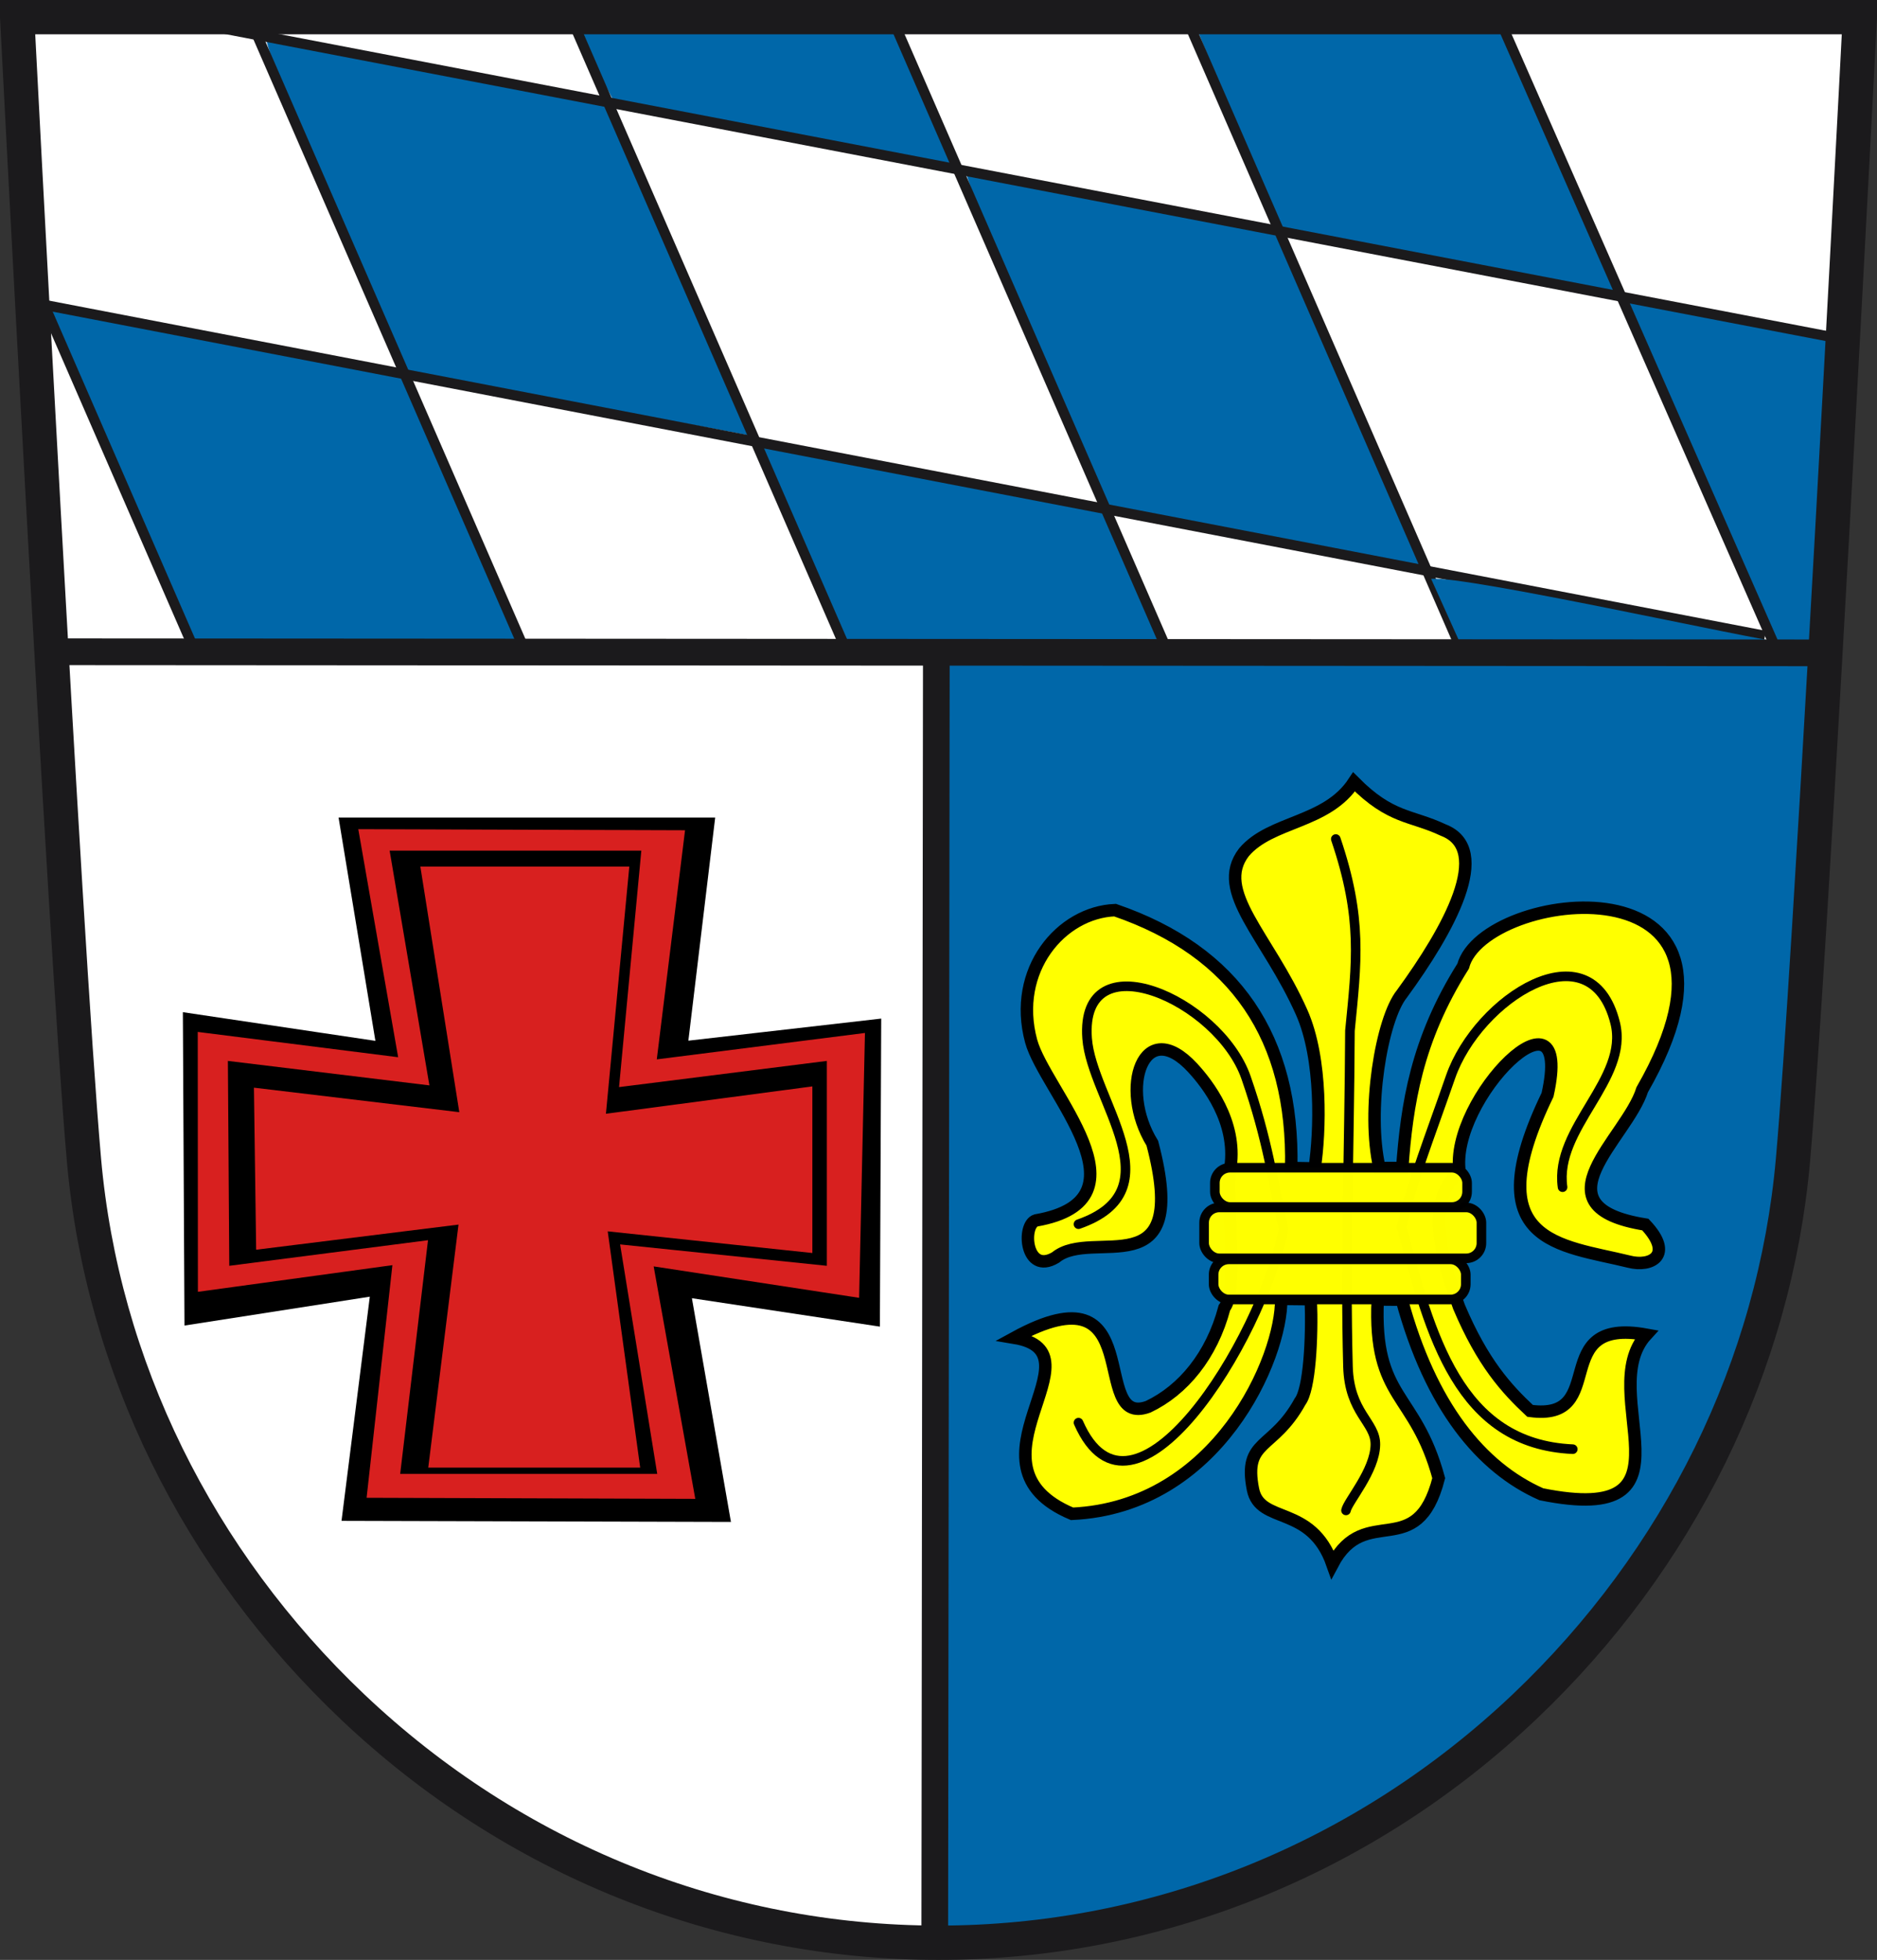
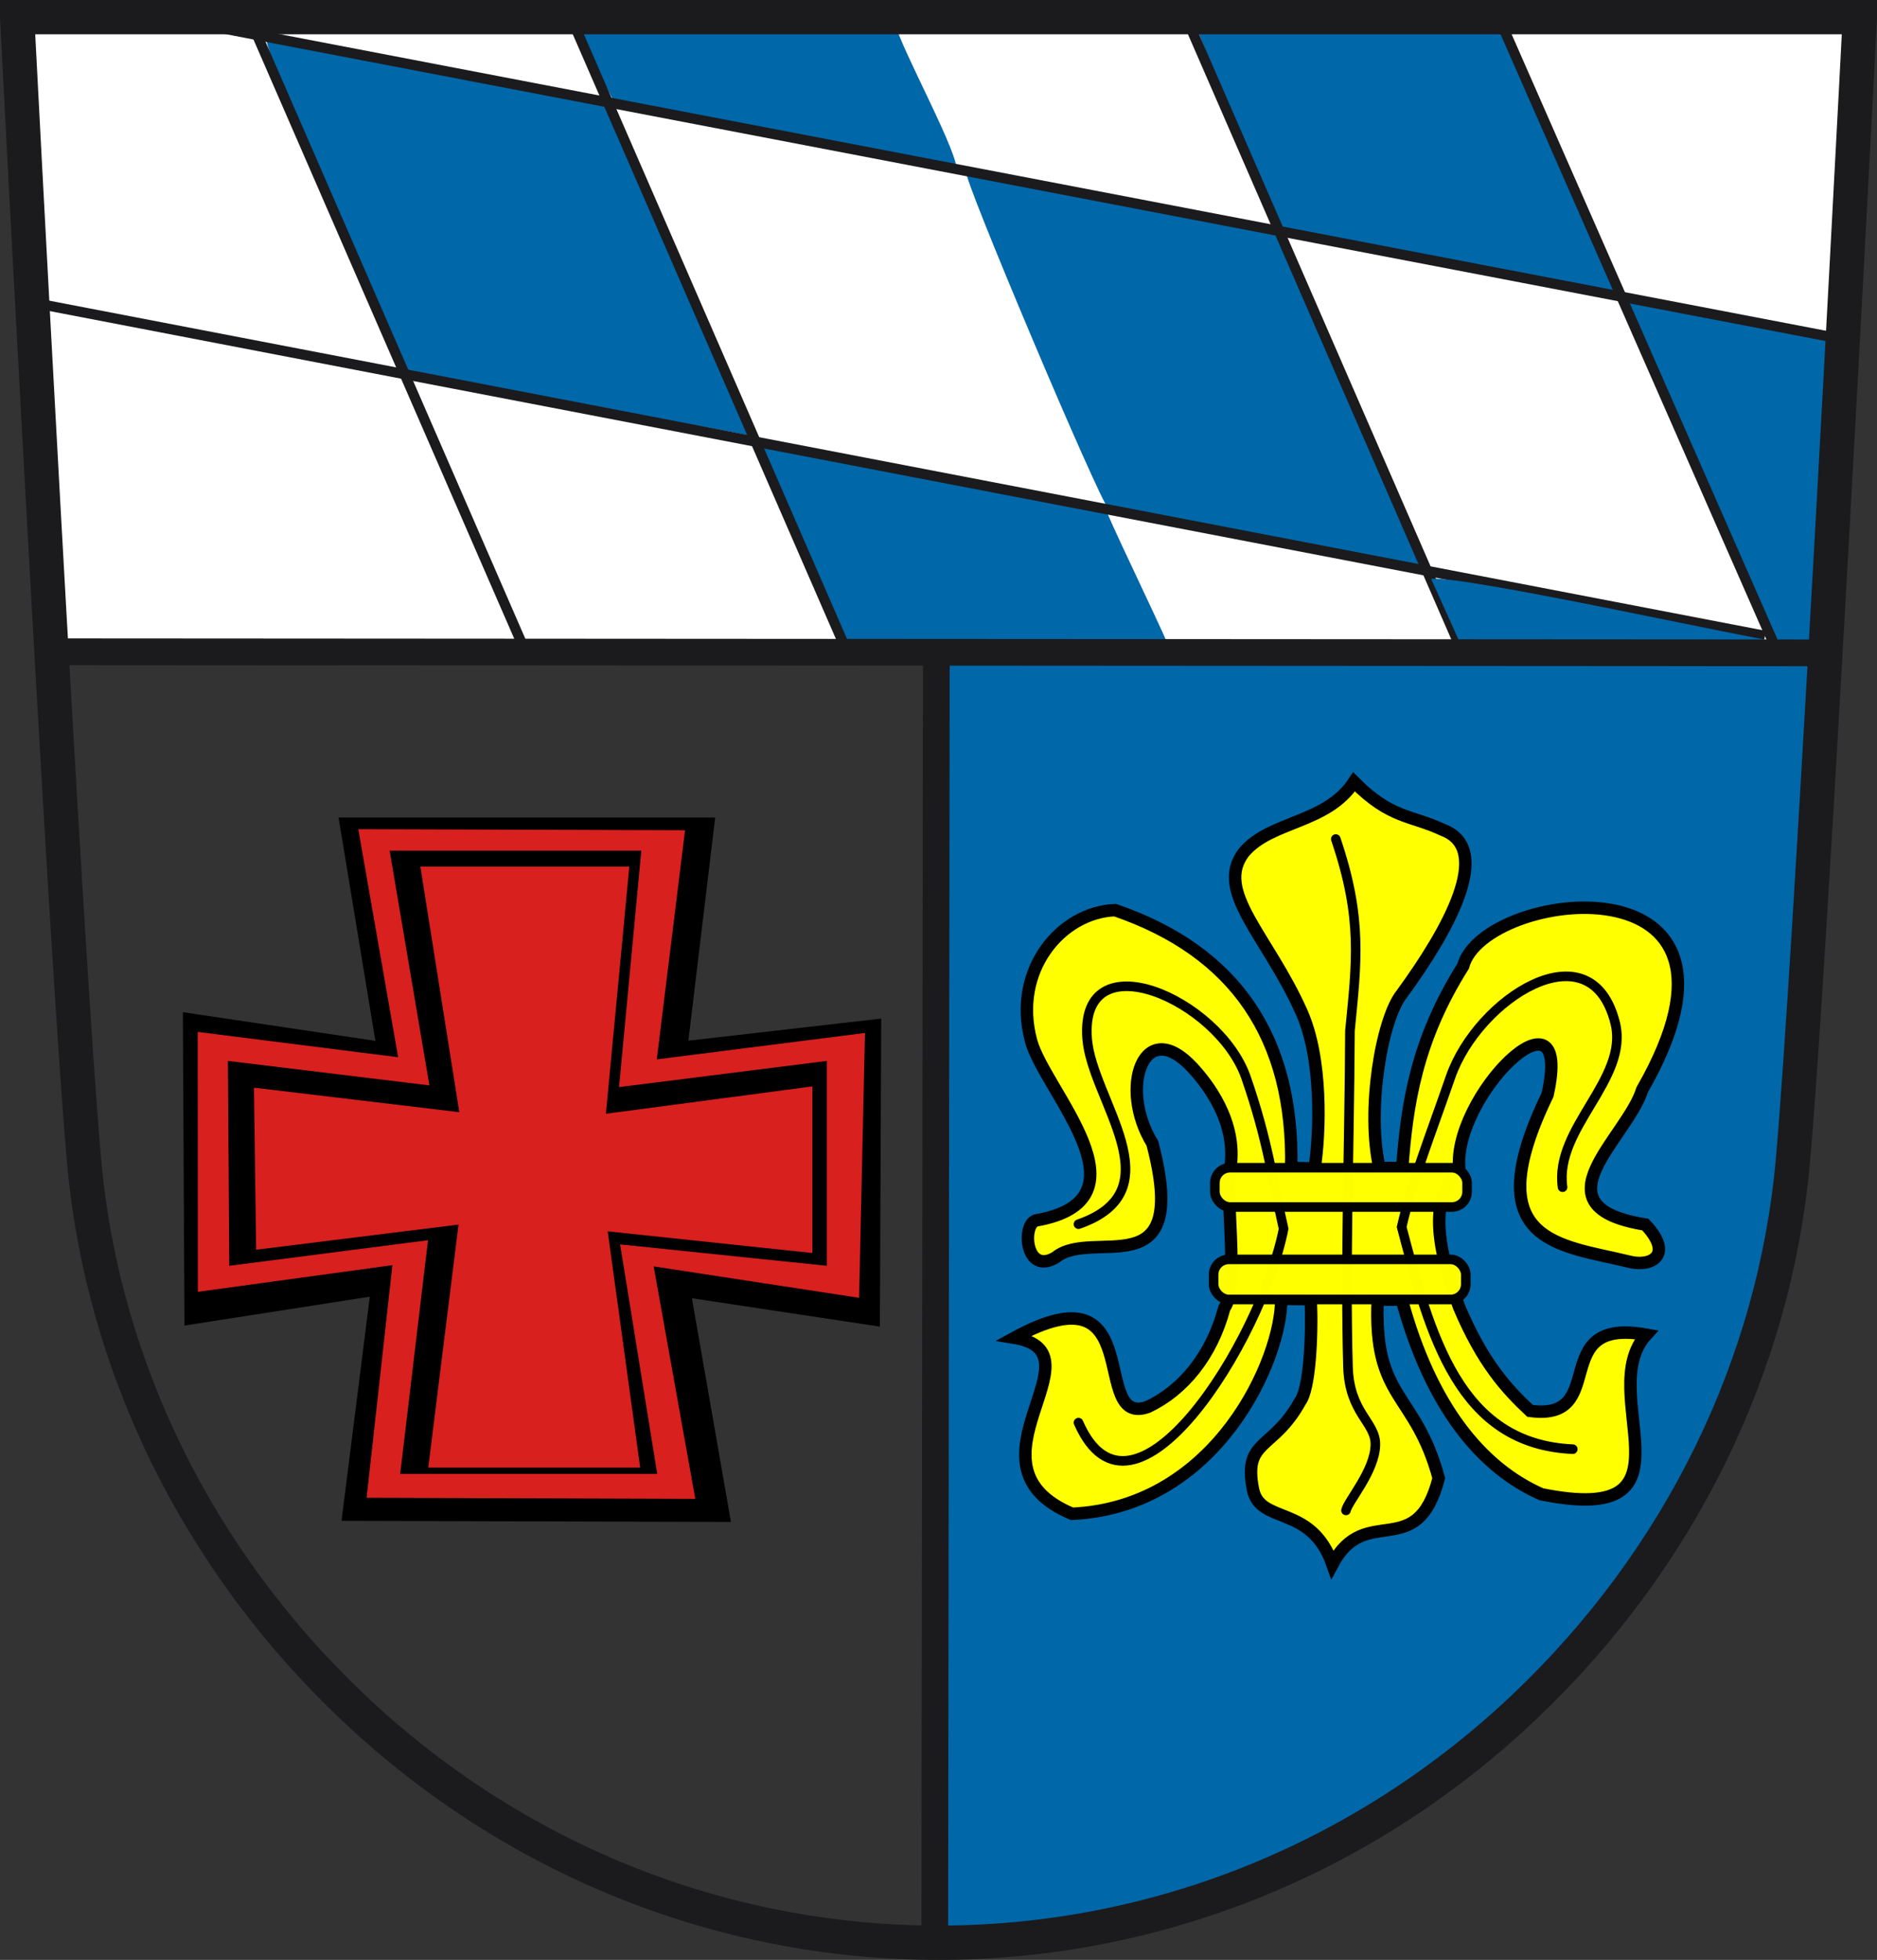
<svg xmlns="http://www.w3.org/2000/svg" version="1.0" width="492.448" height="514.086" id="svg3758">
  <rect width="100%" height="100%" fill="#333333" stroke="none" />
  <defs id="defs3760" />
  <g transform="translate(423.501,557.693)" id="layer1">
    <path d="M -420.235,-551.388 C -420.235,-551.388 -414.833,-443.789 -409.816,-385.413 C -409.052,-387.434 53.744,-382.274 51.918,-384.23 C 57.233,-476.812 63.11,-551.388 63.11,-551.388 L -420.235,-551.388 z" id="path3350" style="fill:#ffffff;fill-opacity:1;stroke:none;stroke-width:8.521;stroke-linecap:butt;stroke-linejoin:miter;stroke-miterlimit:4;stroke-dasharray:none;stroke-opacity:1" />
-     <path d="M -410.698,-389.269 C -407.411,-331.502 -403.951,-274.578 -401.83,-250.716 C -397.062,-197.096 -372.049,-146.456 -331.39,-108.13 C -289.319,-68.47 -234.733,-46.63 -177.686,-46.63 C -176.292,-47.486 -180.159,-386.024 -177.273,-386.127 C -293.833,-387.192 -410.815,-388.664 -410.698,-389.269 z" id="path3359" style="fill:#ffffff;fill-opacity:1;stroke:none;stroke-width:8.521;stroke-linecap:butt;stroke-linejoin:miter;stroke-miterlimit:4;stroke-dasharray:none;stroke-opacity:1" />
    <path d="M -316.144,-459.273 C -320.947,-465.523 -355.245,-546.013 -353.542,-547.715 L -263.015,-529.922 C -257.602,-515.168 -225.923,-442.769 -225.2,-443.103 C -250.548,-448.389 -316.236,-458.185 -316.144,-459.273 z" id="path3361" style="fill:#0067a9;fill-opacity:1;fill-rule:nonzero;stroke:none;stroke-width:13.619;stroke-linecap:round;stroke-linejoin:round;stroke-miterlimit:4;stroke-dasharray:none;stroke-opacity:1" />
-     <path d="M -410.41,-477.036 C -408.936,-478.511 -318.8,-461.053 -316.61,-458.843 L -286.279,-387.033 L -372.182,-386.641 C -380.542,-412.286 -402.503,-453.162 -410.41,-477.036 z" id="path3363" style="fill:#0067a9;fill-opacity:1;fill-rule:nonzero;stroke:none;stroke-width:13.619;stroke-linecap:round;stroke-linejoin:round;stroke-miterlimit:4;stroke-dasharray:none;stroke-opacity:1" />
    <path d="M -224.314,-440.725 C -199.18,-436.037 -135.943,-425.842 -133.057,-423.25 C -130.038,-416.025 -116.216,-387.618 -116.216,-386.438 L -200.221,-386.641 C -206.103,-402.136 -218.59,-425.331 -224.314,-440.725 z" id="path3365" style="fill:#0067a9;fill-opacity:1;fill-rule:nonzero;stroke:none;stroke-width:13.619;stroke-linecap:round;stroke-linejoin:round;stroke-miterlimit:4;stroke-dasharray:none;stroke-opacity:1" />
    <path d="M -132.703,-424.26 C -135.323,-426.895 -171.03,-511.428 -169.978,-512.479 L -87.159,-496.815 C -79.848,-472.73 -58.269,-431.242 -49.034,-408.934 C -66.554,-412.604 -110.046,-420.81 -132.703,-424.26 z" id="path3367" style="fill:#0067a9;fill-opacity:1;fill-rule:nonzero;stroke:none;stroke-width:13.619;stroke-linecap:round;stroke-linejoin:round;stroke-miterlimit:4;stroke-dasharray:none;stroke-opacity:1" />
    <path d="M -261.96,-530.283 C -262.141,-530.03 -273.879,-553.801 -273.436,-553.662 C -272.188,-553.271 -188.949,-550.618 -188.552,-551.356 C -187.667,-545.945 -170.553,-514.898 -172.772,-512.873 C -193.038,-516.657 -238.419,-526.454 -261.96,-530.283 z" id="path3369" style="fill:#0067a9;fill-opacity:1;fill-rule:nonzero;stroke:none;stroke-width:13.619;stroke-linecap:round;stroke-linejoin:round;stroke-miterlimit:4;stroke-dasharray:none;stroke-opacity:1" />
    <path d="M -86.743,-497.41 C -89.794,-501.381 -101.028,-529.151 -109.455,-550.071 L -30.041,-553.271 C -26.013,-541.537 1.726,-482.144 0.769,-480.557 C -14.871,-484.264 -64.924,-490.725 -86.743,-497.41 z" id="path3371" style="fill:#0067a9;fill-opacity:1;fill-rule:nonzero;stroke:none;stroke-width:13.619;stroke-linecap:round;stroke-linejoin:round;stroke-miterlimit:4;stroke-dasharray:none;stroke-opacity:1" />
    <path d="M 41.394,-392.371 C 36.895,-399.307 2.667,-478.338 3.751,-479.39 L 58.437,-469.22 C 56.283,-444.607 56.739,-417.613 54.022,-393.117 C 55.303,-385.886 48.095,-385.075 45.121,-385.852 C 42.647,-386.499 43.027,-387.764 41.394,-392.371 z" id="path3373" style="fill:#0067a9;fill-opacity:1;fill-rule:nonzero;stroke:none;stroke-width:13.619;stroke-linecap:round;stroke-linejoin:round;stroke-miterlimit:4;stroke-dasharray:none;stroke-opacity:1" />
    <path d="M -358.009,-552.982 L -284.533,-384.187" id="path3328" style="fill:none;fill-rule:evenodd;stroke:#1b1a1c;stroke-width:2.664;stroke-linecap:butt;stroke-linejoin:miter;stroke-miterlimit:4;stroke-dasharray:none;stroke-opacity:1" />
    <path d="M -274.935,-555.96 L -201.46,-387.166" id="path3332" style="fill:none;fill-rule:evenodd;stroke:#1b1a1c;stroke-width:2.664;stroke-linecap:butt;stroke-linejoin:miter;stroke-miterlimit:4;stroke-dasharray:none;stroke-opacity:1" />
-     <path d="M -190.207,-554.636 L -116.732,-385.842" id="path3334" style="fill:none;fill-rule:evenodd;stroke:#1b1a1c;stroke-width:2.664;stroke-linecap:butt;stroke-linejoin:miter;stroke-miterlimit:4;stroke-dasharray:none;stroke-opacity:1" />
    <path d="M -112.098,-552.651 L -38.623,-383.856" id="path3336" style="fill:none;fill-rule:evenodd;stroke:#1b1a1c;stroke-width:2.664;stroke-linecap:butt;stroke-linejoin:miter;stroke-miterlimit:4;stroke-dasharray:none;stroke-opacity:1" />
    <path d="M -30.68,-553.975 L 41.679,-389.286 C 43.002,-386.894 49.256,-381.736 42.795,-385.18" id="path3338" style="fill:none;fill-rule:evenodd;stroke:#1b1a1c;stroke-width:2.664;stroke-linecap:butt;stroke-linejoin:miter;stroke-miterlimit:4;stroke-dasharray:none;stroke-opacity:1" />
-     <path d="M -416.946,-489.325 L -371.101,-384.006" id="path3340" style="fill:none;fill-rule:evenodd;stroke:#1b1a1c;stroke-width:2.664;stroke-linecap:butt;stroke-linejoin:miter;stroke-miterlimit:4;stroke-dasharray:none;stroke-opacity:1" />
    <path d="M -368.6,-550.915 L 59.013,-468.915" id="path3342" style="fill:none;fill-rule:evenodd;stroke:#1b1a1c;stroke-width:2.664;stroke-linecap:butt;stroke-linejoin:miter;stroke-miterlimit:4;stroke-dasharray:none;stroke-opacity:1" />
    <path d="M -414.273,-478.183 L 39.559,-390.907" id="path3346" style="fill:none;fill-rule:evenodd;stroke:#1b1a1c;stroke-width:2.664;stroke-linecap:butt;stroke-linejoin:miter;stroke-miterlimit:4;stroke-dasharray:none;stroke-opacity:1" />
    <path d="M -48.035,-405.864 C -38.678,-406.709 35.09,-390.171 45.647,-388.911 C 46.069,-388.861 40.605,-385.942 39.742,-385.95 C 23.38,-386.106 -48.388,-385.054 -39.031,-385.899 L -48.035,-405.864 z" id="path3375" style="fill:#0067a9;fill-opacity:1;fill-rule:nonzero;stroke:none;stroke-width:13.619;stroke-linecap:round;stroke-linejoin:round;stroke-miterlimit:4;stroke-dasharray:none;stroke-opacity:1" />
    <path d="M -175.903,-46.083 C -118.856,-46.083 -64.263,-67.923 -22.199,-107.583 C 18.46,-145.91 43.473,-196.549 48.235,-250.169 C 49.354,-262.748 50.845,-284.515 52.487,-310.75 C 53.165,-321.583 54.706,-372.837 55.42,-384.861 C 55.842,-383.86 -60.782,-384.529 -177.241,-385.597 C -182.265,-383.438 -175.537,-40.367 -175.903,-46.083 z" id="path3429" style="fill:#0067a9;fill-opacity:1;stroke:none;stroke-width:8.521;stroke-linecap:butt;stroke-linejoin:miter;stroke-miterlimit:4;stroke-dasharray:none;stroke-opacity:1" />
    <path d="M -419.001,-553.193 C -419.001,-553.193 -406.492,-310.255 -401.473,-253.458 C -396.705,-199.506 -371.686,-148.552 -331.018,-109.988 C -288.939,-70.082 -234.34,-48.107 -177.282,-48.107 C -120.224,-48.107 -65.619,-70.082 -23.546,-109.988 C 17.122,-148.552 42.141,-199.506 46.903,-253.458 C 48.022,-266.116 49.514,-288.017 51.156,-314.415 C 51.834,-325.315 52.538,-336.982 53.252,-349.081 C 58.569,-439.16 64.447,-553.193 64.447,-553.193 L -419.001,-553.193 z" id="path3404" style="fill:none;stroke:#1b1a1c;stroke-width:9;stroke-linecap:butt;stroke-linejoin:miter;stroke-miterlimit:4;stroke-dasharray:none;stroke-opacity:1" />
    <path d="M -413.665,-386.738 L 53.44,-386.448" id="path2541" style="fill:none;fill-rule:evenodd;stroke:#1b1a1c;stroke-width:7;stroke-linecap:butt;stroke-linejoin:miter;stroke-miterlimit:4;stroke-dasharray:none;stroke-opacity:1" />
    <path d="M -177.848,-383.931 L -178.255,-51.734" id="path2543" style="fill:none;fill-rule:evenodd;stroke:#1b1a1c;stroke-width:7;stroke-linecap:butt;stroke-linejoin:miter;stroke-miterlimit:4;stroke-dasharray:none;stroke-opacity:1" />
    <path d="M -331.72,-341.843 L -324.143,-283.832 L -374.308,-289.954 L -373.884,-213.353 L -322.828,-219.247 L -329.901,-160.168 L -236.077,-159.608 L -244.233,-219.123 L -194.568,-212.234 L -193.872,-287.155 L -244.812,-283.32 L -238.475,-342.403 L -331.72,-341.843 z" id="path3191" style="fill:#d8201f;fill-opacity:1;fill-rule:evenodd;stroke:none;stroke-width:1px;stroke-linecap:butt;stroke-linejoin:miter;stroke-opacity:1" />
    <path d="M -321.279,-334.572 L -310.845,-272.992 L -363.713,-279.41 L -363.348,-225.668 L -311.21,-232.379 L -318.511,-171.093 L -251.073,-171.093 L -260.807,-231.277 L -206.57,-225.668 L -206.57,-279.41 L -261.09,-272.541 L -255.24,-334.572 L -321.279,-334.572 z M -313.218,-330.383 L -258.396,-330.383 L -264.533,-265.552 L -210.372,-272.723 L -210.372,-229.024 L -264.061,-234.706 L -255.544,-172.734 L -311.145,-172.734 L -303.205,-236.48 L -356.299,-229.887 L -356.88,-272.392 L -302.997,-265.962 L -313.218,-330.383 z" id="path3180" style="fill:#000000;fill-opacity:1;fill-rule:evenodd;stroke:none;stroke-width:1px;stroke-linecap:butt;stroke-linejoin:miter;stroke-opacity:1" />
    <path d="M -334.675,-343.243 L -325.013,-284.672 L -375.524,-292.194 L -375.101,-209.994 L -326.479,-217.568 L -333.899,-158.768 L -231.732,-158.488 L -241.973,-217.164 L -192.656,-209.714 L -192.308,-290.514 L -242.9,-284.72 L -235.867,-343.243 L -334.675,-343.243 z M -329.501,-340.196 L -243.773,-339.916 L -251.188,-279.816 L -196.572,-286.743 L -198.106,-217.27 L -252.004,-225.512 L -241.087,-164.539 L -327.32,-164.819 L -320.55,-225.837 L -371.58,-218.844 L -371.62,-287.015 L -319.043,-280.378 L -329.501,-340.196 z" id="kreuz_border_aussen" style="fill:#000000;fill-opacity:1;fill-rule:evenodd;stroke:none;stroke-width:1px;stroke-linecap:butt;stroke-linejoin:miter;stroke-opacity:1" />
    <path d="M -151.692,-237.57 C -155.486,-236.438 -154.472,-223.119 -146.562,-227.849 C -136.82,-235.875 -111.005,-219.257 -121.18,-257.822 C -130.082,-272.225 -123.468,-291.547 -110.582,-277.587 C -106.67,-273.348 -98.983,-263.497 -100.658,-251.611 C -102.307,-246.411 -98.255,-219.747 -102.278,-214.618 C -105.608,-202.092 -113.104,-193.048 -122.26,-188.696 C -138.014,-182.921 -121.799,-226.25 -157.363,-206.787 C -133.572,-202.855 -172.789,-173.482 -142.242,-160.613 C -103.985,-162.373 -87.127,-201.695 -87.373,-216.992 L -79.596,-216.905 C -79.203,-206.563 -79.949,-193.273 -82.411,-190.067 C -89.526,-177.172 -97.365,-180.22 -94.777,-167.042 C -92.942,-157.698 -79.494,-163.221 -73.925,-147.382 C -65.263,-163.777 -51.776,-147.624 -46.04,-169.967 C -52.215,-192.787 -63.246,-190.386 -62.044,-216.83 L -55.725,-216.775 C -48.153,-188.877 -34.907,-172.706 -19.11,-165.743 C 23.85,-157.041 -5.554,-192.38 8.432,-207.597 C -17.824,-212.342 -0.93,-184.754 -22.08,-187.615 C -28.291,-193.425 -34.502,-200.22 -40.712,-214.888 C -43.161,-221.855 -51.168,-242.258 -40.549,-250.263 C -43.429,-269.366 -10.418,-302.197 -17.49,-270.513 C -36.382,-231.458 -14.073,-231.182 3.842,-226.769 C 9.713,-225.238 15.754,-228.487 8.162,-236.49 C -21.277,-241.199 3.33,-259.052 7.352,-271.863 C 43.029,-334.092 -34.299,-324.475 -39.632,-304.266 C -51.929,-284.758 -54.389,-267.873 -55.612,-251.318 L -61.579,-251.318 C -65.061,-266.43 -61.007,-290.436 -55.719,-296.972 C -43.5,-313.708 -31.625,-334.908 -44.857,-339.97 C -53.342,-343.969 -58.57,-342.842 -68.255,-352.601 C -75.433,-341.618 -90.068,-342.496 -97.14,-334.137 C -105.046,-323.867 -90.914,-312.215 -82.004,-292.168 C -76.559,-279.916 -77.131,-260.891 -78.597,-251.219 L -84.733,-251.318 C -84.039,-285.48 -99.342,-308.104 -130.956,-318.963 C -145.121,-318.409 -158.005,-303.226 -152.976,-284.616 C -149.441,-271.534 -120.732,-242.989 -151.692,-237.57 z" id="path3754" style="fill:#ffff00;fill-rule:evenodd;stroke:#000000;stroke-width:3.265;stroke-linecap:butt;stroke-linejoin:miter;stroke-miterlimit:4;stroke-dasharray:none;stroke-opacity:1" />
    <path d="M -70.366,-161.505 C -69.902,-163.892 -62.756,-171.834 -62.658,-178.754 C -62.573,-184.698 -69.514,-186.979 -69.848,-199.279 C -70.603,-227.074 -69.503,-254.613 -69.33,-287.335 C -67.568,-305.32 -65.956,-316.7 -73.043,-337.61" id="path3870" style="fill:none;fill-rule:evenodd;stroke:#000000;stroke-width:2.515;stroke-linecap:round;stroke-linejoin:miter;stroke-miterlimit:4;stroke-dasharray:none;stroke-opacity:1" />
    <path d="M -10.871,-177.568 C -40.817,-178.914 -48.264,-207.413 -55.762,-235.851 C -52.915,-248.17 -48.744,-258.476 -42.937,-275.203 C -35.809,-295.734 -6.103,-314.857 0.254,-289.368 C 3.941,-274.588 -15.78,-261.839 -13.548,-246.285" id="path4381" style="fill:none;fill-rule:evenodd;stroke:#000000;stroke-width:2.515;stroke-linecap:round;stroke-linejoin:miter;stroke-miterlimit:4;stroke-dasharray:none;stroke-opacity:1" />
    <path d="M -140.548,-184.525 C -126.414,-152.239 -92.652,-205.672 -86.733,-235.371 C -89.579,-247.689 -90.776,-258.293 -96.583,-275.021 C -103.71,-295.552 -140.216,-311.517 -138.286,-285.318 C -137.096,-269.163 -114.845,-245.517 -140.548,-236.583" id="path4383" style="fill:none;fill-rule:evenodd;stroke:#000000;stroke-width:2.515;stroke-linecap:round;stroke-linejoin:miter;stroke-miterlimit:4;stroke-dasharray:none;stroke-opacity:1" />
-     <rect width="72.755" height="13.35" rx="3.989" ry="3.989" x="-107.593" y="-240.977" id="rect4385" style="opacity:0.99;fill:#ffff00;fill-opacity:1;fill-rule:nonzero;stroke:#000000;stroke-width:2.515;stroke-linecap:round;stroke-linejoin:round;stroke-miterlimit:4;stroke-dasharray:none;stroke-opacity:1" />
    <rect width="66.178" height="10.308" rx="3.989" ry="3.989" x="-104.773" y="-251.398" id="rect4387" style="opacity:0.99;fill:#ffff00;fill-opacity:1;fill-rule:nonzero;stroke:#000000;stroke-width:2.515;stroke-linecap:round;stroke-linejoin:round;stroke-miterlimit:4;stroke-dasharray:none;stroke-opacity:1" />
    <rect width="66.163" height="10.509" rx="3.989" ry="3.989" x="-105.1" y="-227.35" id="rect4389" style="opacity:0.99;fill:#ffff00;fill-opacity:1;fill-rule:nonzero;stroke:#000000;stroke-width:2.515;stroke-linecap:round;stroke-linejoin:round;stroke-miterlimit:4;stroke-dasharray:none;stroke-opacity:1" />
  </g>
</svg>